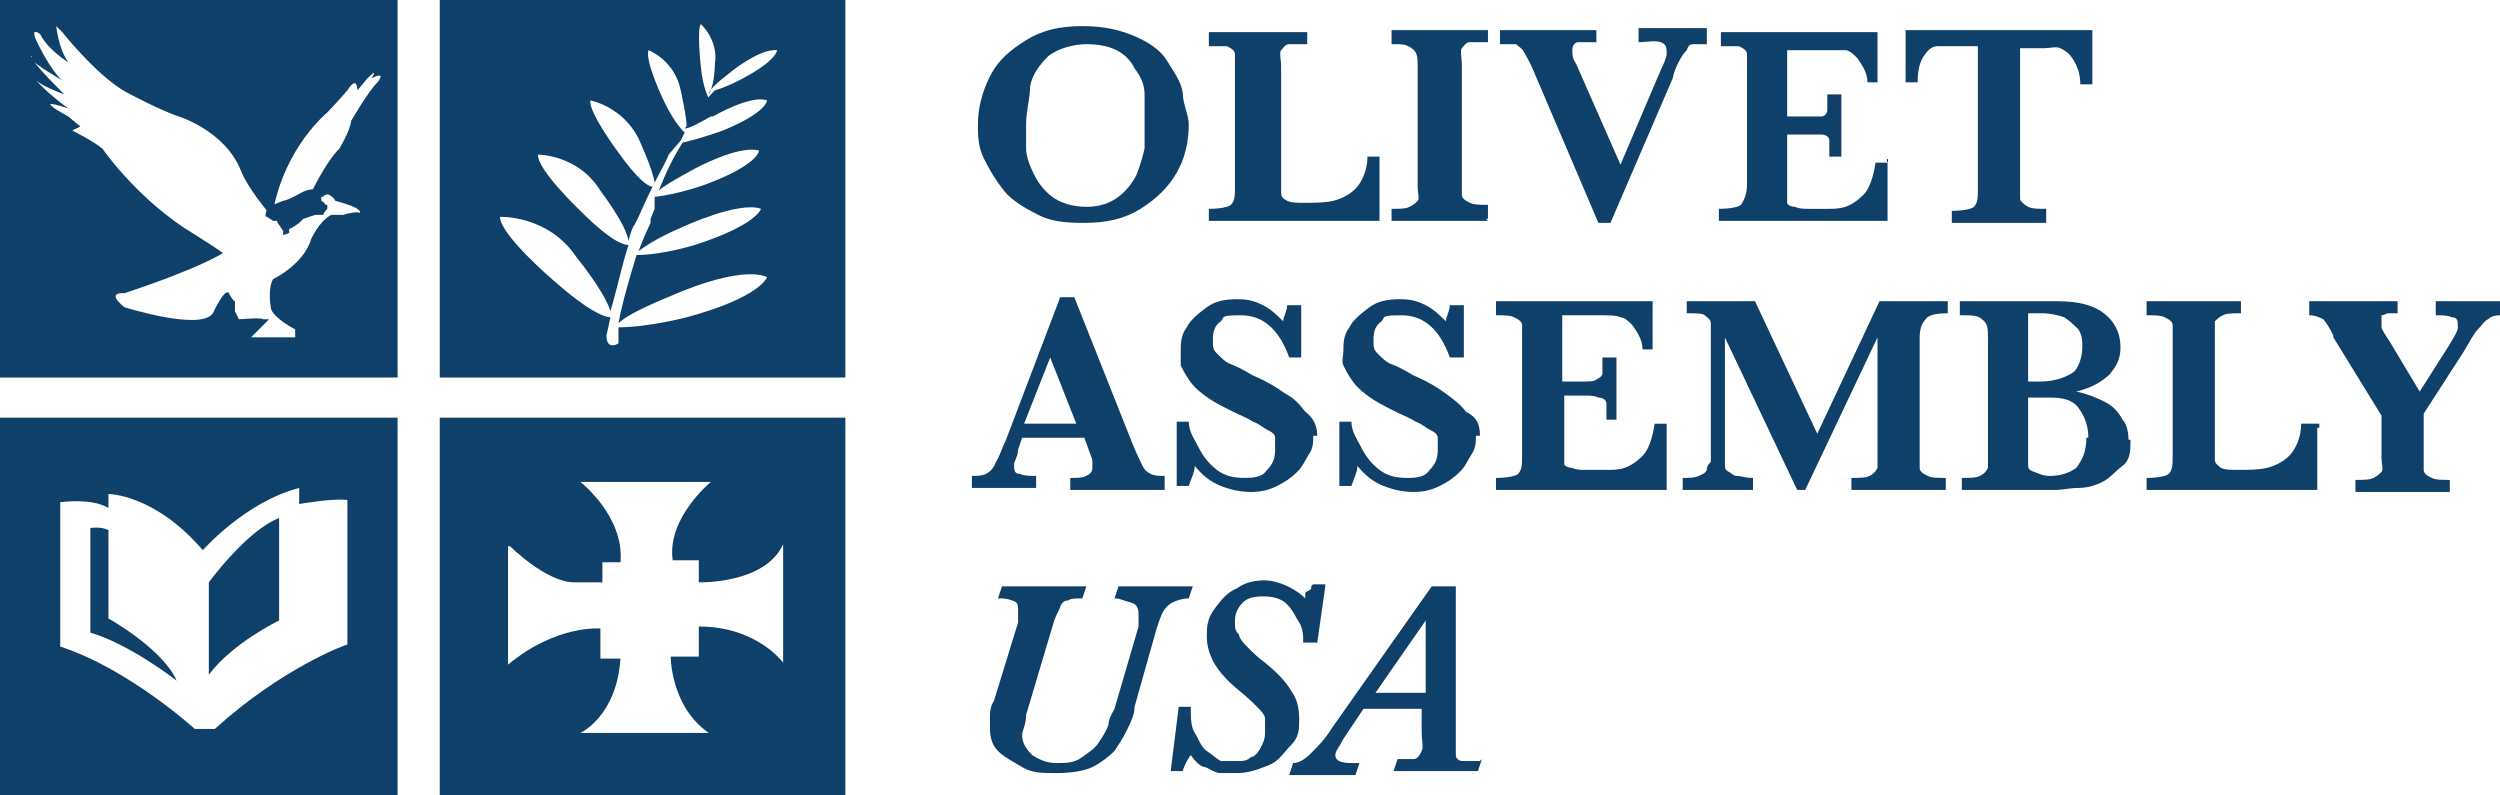
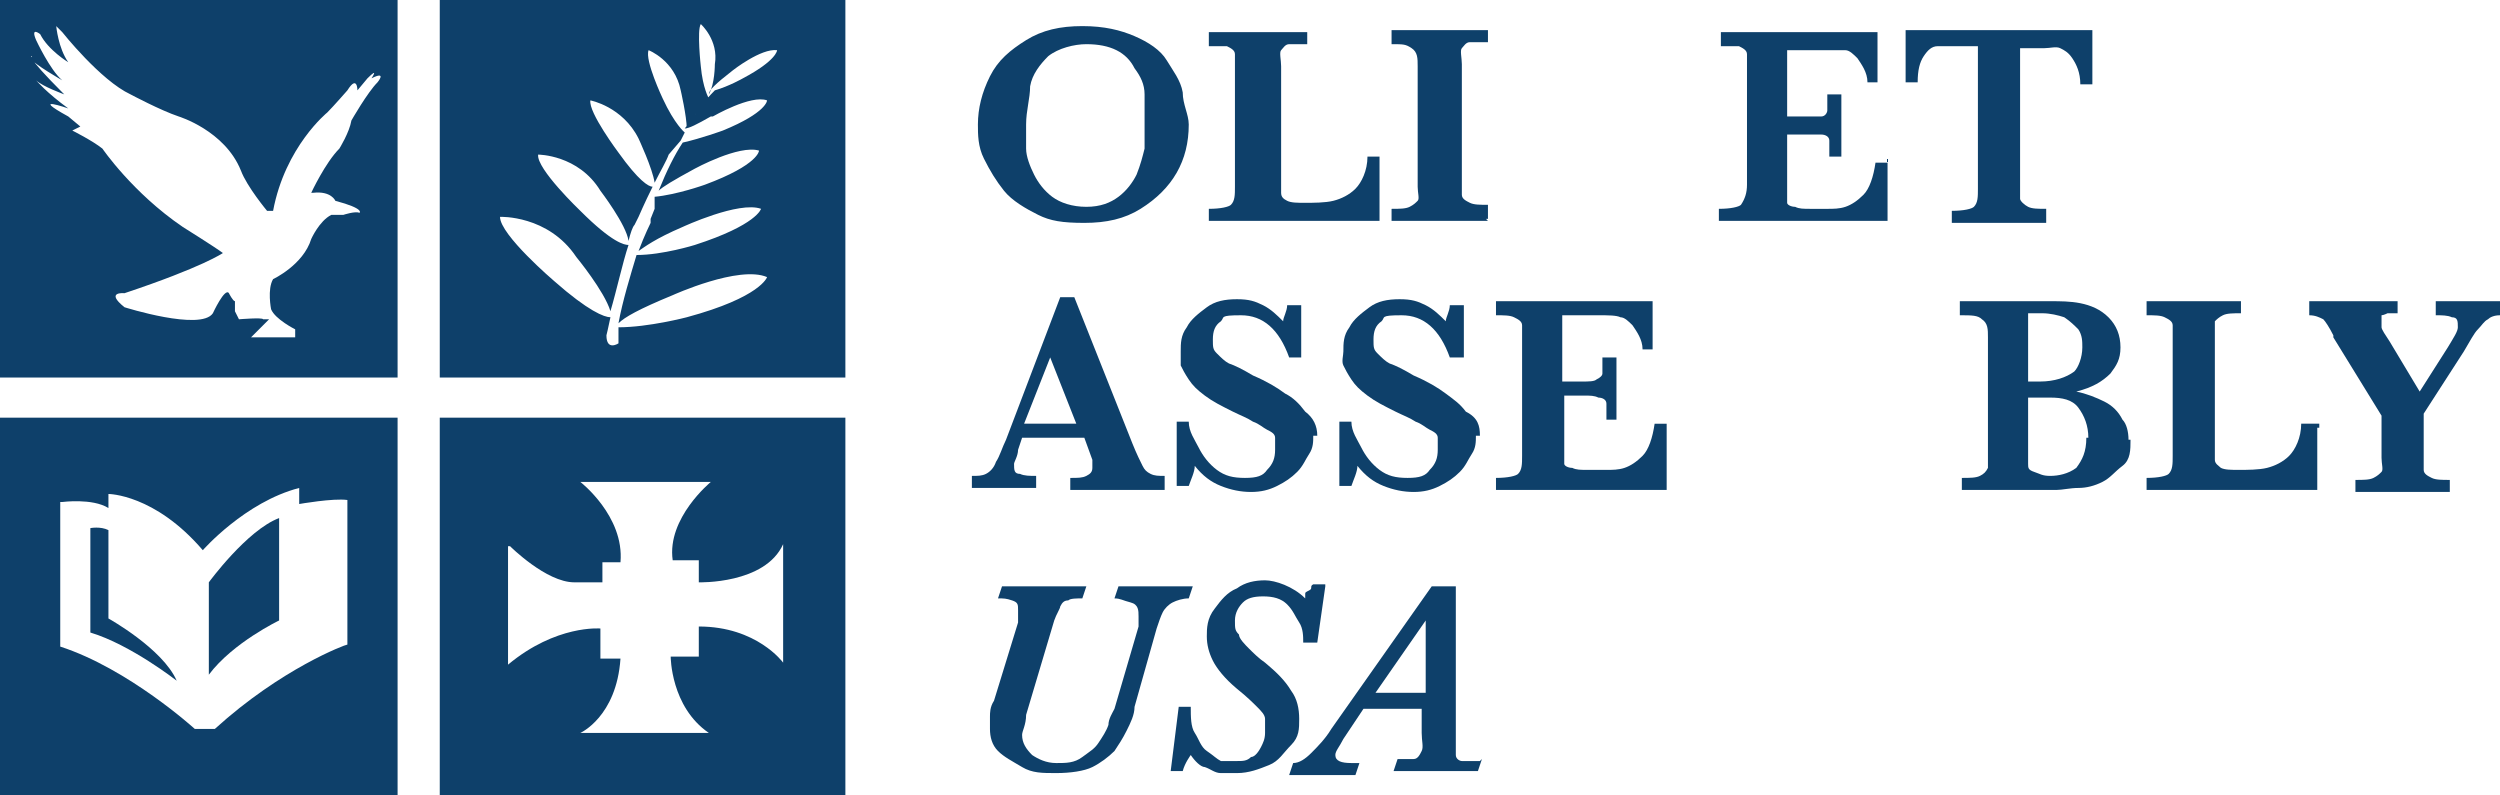
<svg xmlns="http://www.w3.org/2000/svg" id="Layer_1" viewBox="0 0 124.5 39.6" class="oa-logo">
  <defs>
    <style>      .oa-logo .st0 {        fill: #0e406a;      }    </style>
  </defs>
  <g>
-     <path class="st0" d="M13.3,10.8l.3.2h.2c0,.1.1.2.1.2l.2.3v.2c.1,0,.3-.1.3-.1v-.2c.1,0,.5-.3.5-.3l.2-.2.6-.2h.4c0-.1.2-.3.2-.3v-.2h-.1c0-.1-.2-.2-.2-.2v-.2h.1c0-.1.2-.1.2-.1h0c0-.1-.6-.5-1.3-.1s-.9.4-.9.4l-.5.2-.3.2c-.1.3-.1.4,0,.4" />
    <path class="st0" d="M0,18.8h19.8V0H0v18.8ZM1.5,2.9c.2.3,1.6,1.1,1.6,1.1-.6-.5-1.3-2-1.3-2-.3-.7.2-.3.2-.3.4.8,1.4,1.4,1.4,1.4-.5-.7-.6-1.8-.6-1.8,0,0,0,0,.3.3h0s1.9,2.4,3.4,3.1c0,0,1.5.8,2.4,1.1,0,0,2.3.7,3.1,2.7.3.8,1.3,2,1.3,2h.3c.6-3.2,2.7-4.9,2.7-4.9.3-.3,1-1.1,1-1.1.5-.8.5,0,.5,0l.5-.6c.6-.6.2,0,.2,0,.8-.4.3.2.3.2-.5.5-1.3,1.9-1.3,1.9-.1.6-.6,1.4-.6,1.4-.7.7-1.4,2.2-1.4,2.2h.1c.9-.1,1.1.4,1.1.4,1.5.4,1.2.6,1.2.6-.2-.1-.8.1-.8.1h-.6c-.6.3-1,1.2-1,1.2-.4,1.3-1.9,2-1.9,2-.3.5-.1,1.5-.1,1.5.2.5,1.2,1,1.2,1v.4c.1,0-2.2,0-2.2,0l.2-.2.7-.7h-.3c0-.1-1.2,0-1.2,0l-.2-.4v-.5c-.1,0-.3-.4-.3-.4-.2-.3-.8,1-.8,1-.6.9-4.4-.3-4.4-.3-1-.8,0-.7,0-.7,3.9-1.3,4.9-2,4.9-2-.4-.3-2-1.3-2-1.3-2.5-1.7-4-3.9-4-3.9-.5-.4-1.5-.9-1.5-.9l.4-.2-.6-.5c-2-1.1,0-.4,0-.4-1.1-.8-1.6-1.4-1.6-1.4.3.3,1.4.7,1.4.7-2.1-2.1-1.6-1.9-1.6-1.9" />
    <path class="st0" d="M21.9,18.8h20.2V0h-20.2v18.8ZM35.5,5.8s1.9-1.1,2.7-.8c0,0,0,.6-2.2,1.5,0,0-1.1.4-2,.6-.4.6-.8,1.4-1.2,2.4.2-.2.7-.5,1.8-1.1,0,0,2.2-1.2,3.2-.9,0,0,0,.7-2.7,1.7,0,0-1.4.5-2.5.6h0c0,.1,0,0,0,0h0v.2s0,.1,0,.2q0-.1,0-.2v.4h0l-.2.5s0-.1,0-.1c0,0,0,.1,0,.1v.2c0,0-.3.6-.6,1.4.3-.2.8-.6,2.2-1.2,0,0,2.8-1.3,3.9-.9,0,0-.2.8-3.3,1.8,0,0-1.6.5-2.9.5-.3,1-.7,2.3-.9,3.4.3-.3,1-.7,2.7-1.4,0,0,3.3-1.5,4.7-.9,0,0-.3,1-4,2,0,0-1.9.5-3.4.5v.8s-.6.4-.6-.4c0,0,.1-.4.2-.9-.3,0-1.1-.3-2.8-1.8,0,0-2.7-2.3-2.7-3.2,0,0,2.4-.1,3.8,2,0,0,1.4,1.7,1.7,2.7.3-1,.6-2.4.9-3.3-.2,0-.8-.1-2.4-1.7,0,0-2.2-2.1-2.1-2.8,0,0,2,0,3.1,1.8,0,0,1.3,1.7,1.4,2.5.1-.4.2-.7.3-.8l.2-.4s.3-.7.7-1.5c-.2,0-.7-.3-1.7-1.7,0,0-1.5-2-1.4-2.6,0,0,1.6.3,2.4,1.9,0,0,.7,1.5.8,2.2.3-.6.6-1.1.7-1.4l.6-.7s0,0,.2-.4c0,0-.5-.4-1.1-1.7,0,0-.9-1.9-.7-2.4,0,0,1.3.5,1.6,2,0,0,.3,1.3.3,1.9.2-.4.6-1,1.1-1.5,0,0-.3-.5-.4-1.6,0,0-.2-1.8,0-2.1,0,0,.9.8.7,2,0,0,0,1-.3,1.5h0c0-.2.3-.5,1.2-1.2,0,0,1.4-1.1,2.2-1,0,0,0,.5-1.7,1.4,0,0-.7.4-1.4.6-.6.6-.9,1.1-.9,1.1,0,0-.2.3-.6.8.2,0,.6-.2,1.3-.6" />
    <path class="st0" d="M5.4,30.8v-4.4c-.4-.2-.9-.1-.9-.1v5.2c2,.6,4.3,2.4,4.3,2.4-.7-1.6-3.4-3.1-3.4-3.1" />
    <path class="st0" d="M0,39.6h19.8v-18.8H0v18.8ZM3.1,25s1.5-.2,2.3.3v-.7s2.3,0,4.7,2.8c0,0,2.1-2.4,4.8-3.1v.8s1.7-.3,2.4-.2v7.2c-.1,0-3.3,1.2-6.6,4.2h-1s-3.3-3-6.7-4.1v-7.2Z" />
    <path class="st0" d="M13.9,30.9v-5.1c-1.6.6-3.5,3.2-3.5,3.2v4.6c1.2-1.6,3.5-2.7,3.5-2.7" />
    <path class="st0" d="M21.9,39.6h20.2v-18.8h-20.2v18.8ZM25.4,27.2s1.8,1.8,3.2,1.8h1.4v-1h.9c.2-2.3-2-4-2-4h6.5s-2.2,1.8-1.9,3.9h1.3v1.1s3.3.1,4.2-1.9v5.9s-1.3-1.8-4.2-1.8v1.5h-1.4c0,0,0,2.5,1.9,3.8h-6.4s1.8-.8,2-3.7h-1v-1.5s-2.2-.2-4.6,1.8v-5.9Z" />
  </g>
  <g>
    <path class="st0" d="M59.2,6.2c0,.9-.2,1.7-.6,2.4-.4.7-1,1.3-1.8,1.8s-1.7.7-2.8.7-1.7-.1-2.3-.4-1.3-.7-1.7-1.2-.7-1-1-1.6-.3-1.2-.3-1.7c0-.8.2-1.6.6-2.4s1-1.3,1.8-1.8,1.7-.7,2.8-.7,1.9.2,2.6.5,1.3.7,1.6,1.2.7,1,.8,1.6c0,.6.3,1.1.3,1.6ZM57,6.2c0-.5,0-1,0-1.5s-.2-.9-.5-1.3c-.2-.4-.5-.7-.9-.9s-.9-.3-1.5-.3-1.4.2-1.9.6c-.4.4-.8.9-.9,1.5,0,.6-.2,1.2-.2,1.9s0,.8,0,1.2c0,.4.2.9.4,1.3.2.4.5.8.9,1.1s1,.5,1.7.5,1.2-.2,1.6-.5c.4-.3.7-.7.9-1.1.2-.5.3-.9.4-1.3,0-.4,0-.8,0-1.2Z" />
    <path class="st0" d="M68.7,7.8v3.2h-8.5v-.6c.6,0,1-.1,1.1-.2.2-.2.2-.5.2-.9V3.3c0-.3,0-.5,0-.6,0-.2-.2-.3-.4-.4-.2,0-.5,0-.9,0v-.7h4.9v.6c-.4,0-.7,0-.9,0-.2,0-.3.2-.4.3s0,.5,0,.8v5.4c0,.4,0,.7,0,.9s.1.3.3.4c.2.1.5.1.9.1s1,0,1.4-.1.8-.3,1.1-.6c.3-.3.6-.9.6-1.6,0,0,.7,0,.7,0Z" />
    <path class="st0" d="M74.1,11h-4.8v-.6c.4,0,.7,0,.9-.1.2-.1.3-.2.4-.3s0-.4,0-.7V3.3c0-.4,0-.7-.3-.9s-.4-.2-1-.2v-.7h4.8v.6c-.4,0-.7,0-.9,0-.2,0-.3.2-.4.3s0,.5,0,.8v5.9c0,.3,0,.5,0,.6,0,.2.2.3.4.4.2.1.5.1.9.1v.7h-.1Z" />
-     <path class="st0" d="M85,2.2c-.2,0-.4,0-.6,0s-.3,0-.4.3c0,0-.2.2-.3.4s-.3.5-.4,1l-3.1,7.2h-.6l-3.2-7.5c-.2-.5-.4-.8-.5-1s-.3-.3-.4-.4c-.2,0-.5,0-.8,0v-.7h4.8v.6c-.5,0-.8,0-.9,0-.2,0-.3.2-.3.4s0,.4.2.7l2.2,5,2-4.7c.2-.4.3-.7.3-.8,0-.3,0-.5-.3-.6s-.7,0-1.1,0v-.7h3.4v.7Z" />
    <path class="st0" d="M94,7.9v3.1h-8.4v-.6c.6,0,1-.1,1.1-.2.2-.3.3-.6.3-1V3.3c0-.3,0-.5,0-.6,0-.2-.2-.3-.4-.4-.2,0-.5,0-.9,0v-.7h7.8v2.5c0,0-.5,0-.5,0,0-.5-.3-.9-.5-1.2-.2-.2-.4-.4-.6-.4-.2,0-.6,0-1.1,0h-1.8v3.3h1c.3,0,.6,0,.7,0,.2,0,.3-.2.3-.3s0-.4,0-.8h.7v3.1h-.6c0-.3,0-.6,0-.8,0-.2-.2-.3-.4-.3-.2,0-.4,0-.7,0h-1v3c0,.2,0,.3,0,.4,0,.1.2.2.4.2.2.1.4.1.8.1h.8c.3,0,.6,0,.9-.1s.6-.3.9-.6.5-.9.6-1.6h.6v.2Z" />
    <path class="st0" d="M104.3,4.2h-.7c0-.6-.2-1-.4-1.3-.2-.3-.4-.4-.6-.5s-.5,0-.8,0h-1.2v6.9c0,.3,0,.5,0,.6s.2.3.4.4c.2.1.5.1.9.1v.7h-4.7v-.6c.6,0,1-.1,1.1-.2.2-.2.2-.5.2-.9V2.3h-1c-.4,0-.7,0-1,0s-.5.2-.7.5-.3.7-.3,1.3h-.6V1.5h9.3v2.7Z" />
    <path class="st0" d="M57.7,24.4h-4.4v-.6c.4,0,.6,0,.8-.1s.3-.2.3-.4,0-.3,0-.4l-.4-1.1h-3.1l-.2.6c0,.3-.2.6-.2.7,0,.3,0,.5.3.5.2.1.5.1.8.1v.6h-3.2v-.6c.3,0,.5,0,.7-.1s.4-.3.5-.6c.2-.3.3-.7.5-1.1l2.7-7.1h.7l2.9,7.3c.2.5.4.9.5,1.1s.2.3.4.4.4.1.7.1v.7h-.2ZM53.6,21.1l-1.3-3.3-1.3,3.3h2.6Z" />
    <path class="st0" d="M65.4,21.7c0,.3,0,.6-.2.9s-.3.6-.6.9c-.3.3-.6.5-1,.7s-.8.3-1.3.3-1-.1-1.5-.3-.9-.5-1.3-1c0,.3-.2.7-.3,1h-.6v-3.2h.6c0,.5.3.9.5,1.3s.5.8.9,1.1c.4.3.8.4,1.4.4s.9-.1,1.1-.4c.3-.3.4-.6.4-1s0-.4,0-.6-.2-.3-.4-.4-.4-.3-.7-.4c-.3-.2-.6-.3-1-.5-.6-.3-1-.5-1.4-.8s-.6-.5-.8-.8-.3-.5-.4-.7c0-.2,0-.5,0-.7,0-.4,0-.8.3-1.2.2-.4.6-.7,1-1s.9-.4,1.5-.4.9.1,1.3.3c.4.2.7.5,1,.8,0-.2.2-.5.2-.8h.7v2.6h-.6c-.5-1.4-1.3-2.1-2.4-2.1s-.8.1-1,.3c-.3.2-.4.5-.4.9s0,.5.2.7c.2.2.4.4.6.5.3.1.7.3,1.2.6.7.3,1.2.6,1.6.9.4.2.7.5,1,.9.4.3.6.7.6,1.2Z" />
    <path class="st0" d="M73.5,21.7c0,.3,0,.6-.2.9s-.3.6-.6.9c-.3.3-.6.5-1,.7s-.8.3-1.3.3-1-.1-1.5-.3-.9-.5-1.3-1c0,.3-.2.7-.3,1h-.6v-3.2h.6c0,.5.3.9.5,1.3s.5.8.9,1.1c.4.3.8.4,1.4.4s.9-.1,1.1-.4c.3-.3.4-.6.4-1s0-.4,0-.6-.2-.3-.4-.4c-.2-.1-.4-.3-.7-.4-.3-.2-.6-.3-1-.5-.6-.3-1-.5-1.4-.8s-.6-.5-.8-.8c-.2-.3-.3-.5-.4-.7s0-.5,0-.7c0-.4,0-.8.3-1.2.2-.4.6-.7,1-1s.9-.4,1.5-.4.9.1,1.3.3.7.5,1,.8c0-.2.2-.5.2-.8h.7v2.6h-.7c-.5-1.4-1.3-2.1-2.4-2.1s-.8.1-1,.3c-.3.2-.4.5-.4.9s0,.5.2.7c.2.2.4.4.6.5.3.1.7.3,1.2.6.7.3,1.2.6,1.6.9s.7.5,1,.9c.6.3.7.7.7,1.2Z" />
    <path class="st0" d="M83,21.3v3.1h-8.5v-.6c.6,0,1-.1,1.1-.2.2-.2.2-.5.2-.9v-5.9c0-.3,0-.5,0-.6,0-.2-.2-.3-.4-.4-.2-.1-.5-.1-.9-.1v-.7h7.8v2.4c0,0-.5,0-.5,0,0-.5-.3-.9-.5-1.2-.2-.2-.4-.4-.6-.4-.2-.1-.6-.1-1.1-.1h-1.8v3.3h1c.3,0,.6,0,.7-.1.2-.1.3-.2.3-.3s0-.4,0-.8h.7v3.1h-.5c0-.3,0-.6,0-.8,0-.2-.2-.3-.4-.3-.2-.1-.4-.1-.7-.1h-1v3c0,.2,0,.3,0,.4,0,.1.2.2.4.2.2.1.4.1.8.1h.9c.3,0,.6,0,.9-.1s.6-.3.9-.6c.3-.3.5-.9.6-1.6h.6v.2Z" />
-     <path class="st0" d="M96.9,24.4h-4.7v-.6c.4,0,.7,0,.9-.1s.3-.2.4-.4c0-.2,0-.4,0-.6v-5.9l-3.6,7.6h-.4l-3.6-7.6v6.3c0,.2,0,.3.2.4s.2.2.4.2.4.1.8.1v.6h-3.5v-.6c.3,0,.6,0,.8-.1.2-.1.3-.1.4-.3,0-.1,0-.2.2-.4v-6c0-.4,0-.7,0-.9,0-.2-.2-.3-.3-.4s-.5-.1-.9-.1v-.6h3.4l3.1,6.6,3.1-6.6h3.4v.6c-.6,0-1,.1-1.1.3-.2.2-.3.5-.3.9v5.9c0,.3,0,.5,0,.6,0,.2.2.3.4.4.2.1.5.1.9.1v.6h0Z" />
    <path class="st0" d="M106.1,21.9c0,.5,0,1-.4,1.3s-.6.6-1,.8-.8.3-1.2.3-.8.1-1.1.1h-4.7v-.6c.4,0,.7,0,.9-.1.2-.1.3-.2.4-.4,0-.2,0-.4,0-.6v-5.9c0-.4,0-.7-.3-.9-.2-.2-.5-.2-1.1-.2v-.7h4.5c.5,0,1,0,1.5.1s1,.3,1.4.7c.4.4.6.9.6,1.5s-.2.9-.5,1.3c-.4.4-.9.7-1.7.9.5.1,1,.3,1.4.5s.7.5.9.9c.2.2.3.6.3,1ZM103.7,17.3c0-.3,0-.6-.2-.9-.2-.2-.4-.4-.7-.6-.3-.1-.7-.2-1.1-.2h-.7v3.4h.6c.7,0,1.3-.2,1.7-.5.2-.2.4-.7.4-1.2ZM104,21.8c0-.6-.2-1.1-.5-1.5s-.8-.5-1.4-.5h-1.1v2.5c0,.3,0,.6,0,.8,0,.2,0,.3.3.4s.4.2.8.2.9-.1,1.3-.4c.3-.4.5-.8.5-1.5Z" />
    <path class="st0" d="M115.4,21.3v3.1h-8.5v-.6c.6,0,1-.1,1.1-.2.2-.2.2-.5.2-.9v-5.9c0-.3,0-.5,0-.6,0-.2-.2-.3-.4-.4-.2-.1-.5-.1-.9-.1v-.7h4.7v.6c-.4,0-.7,0-.9.1-.2.1-.3.2-.4.3,0,0,0,.4,0,.6v5.4c0,.4,0,.7,0,.9s.2.3.3.4c.2.1.5.1.9.1s1,0,1.4-.1.8-.3,1.1-.6c.3-.3.6-.9.6-1.6h.9v.2Z" />
    <path class="st0" d="M124.5,15.7c-.3,0-.5.1-.6.2-.2.1-.3.3-.5.5s-.4.6-.7,1.1l-2,3.1v2.2c0,.3,0,.5,0,.6,0,.2.2.3.4.4s.5.1.9.1v.6h-4.7v-.6c.4,0,.7,0,.9-.1.2-.1.3-.2.4-.3s0-.4,0-.7v-2.1l-2.4-3.9s0-.1,0-.1h0c-.2-.4-.4-.7-.5-.8-.2-.1-.4-.2-.7-.2v-.7h4.4v.6h-.5c0,0-.2.1-.3.1,0,.1,0,.2,0,.3s0,.2,0,.3c0,.1.2.4.4.7l1.5,2.5,1.4-2.2c.3-.5.5-.8.5-1,0-.3,0-.5-.3-.5-.2-.1-.5-.1-.8-.1v-.7h3.4v.7h-.3Z" />
    <path class="st0" d="M59.4,29.2l-.2.6c-.3,0-.6.1-.8.2s-.4.3-.5.5-.2.5-.3.8l-1.1,3.9c0,.4-.2.8-.4,1.2s-.4.7-.6,1c-.3.3-.7.6-1.1.8s-1.1.3-1.8.3-1.2,0-1.7-.3-.9-.5-1.2-.8-.4-.7-.4-1.1,0-.4,0-.6,0-.5.2-.8l1.2-3.9c0-.3,0-.5,0-.6,0-.3,0-.4-.3-.5s-.4-.1-.7-.1l.2-.6h4.2l-.2.6c-.3,0-.6,0-.7.1-.2,0-.3.1-.4.3,0,.1-.2.4-.3.7l-1.4,4.7c0,.5-.2.8-.2,1,0,.4.2.7.5,1,.3.2.7.4,1.2.4s.9,0,1.3-.3.6-.4.8-.7.4-.6.5-.9c0-.3.2-.6.3-.8l1.2-4.1c0-.2,0-.4,0-.5,0-.3,0-.6-.4-.7s-.5-.2-.8-.2l.2-.6s3.4,0,3.4,0Z" />
    <path class="st0" d="M66,29.2l-.4,2.8h-.7c0-.3,0-.7-.2-1s-.3-.6-.6-.9c-.3-.3-.7-.4-1.2-.4s-.8.1-1,.3-.4.5-.4.9,0,.5.2.7c0,.2.3.5.5.7s.5.5.8.7c.6.5,1,.9,1.3,1.4.3.4.4.9.4,1.4s0,.9-.4,1.3-.6.8-1.1,1-1,.4-1.6.4-.5,0-.8,0-.5-.2-.8-.3c-.2,0-.5-.3-.7-.6,0,0-.3.4-.4.8h-.6l.4-3.2h.6c0,.5,0,1,.2,1.3s.3.7.6.9.5.4.7.5c.3,0,.5,0,.8,0s.5,0,.7-.2c.2,0,.4-.3.5-.5s.2-.4.2-.7,0-.5,0-.7-.2-.4-.4-.6c-.2-.2-.5-.5-1-.9-.6-.5-1-1-1.2-1.4s-.3-.8-.3-1.2,0-.9.4-1.4c.3-.4.6-.8,1.1-1,.4-.3.9-.4,1.4-.4s1.4.3,2,.9c0,0,0-.1,0-.2s0-.1.2-.2,0-.2.2-.3h.6Z" />
    <path class="st0" d="M73.8,37.8l-.2.6h-4.2l.2-.6c.4,0,.6,0,.8,0s.3-.2.4-.4,0-.5,0-.9v-1.2h-2.9l-1,1.5c-.2.4-.4.6-.4.8,0,.3.3.4.8.4h.4l-.2.6h-3.3l.2-.6c.3,0,.6-.2.9-.5s.7-.7,1-1.2l5-7.1h1.2v7.7c0,.3,0,.5,0,.7s.2.3.3.3.6,0,.9,0ZM71,30.9l-2.5,3.6h2.5v-3.6Z" />
  </g>
  <path class="st0" d="M-255,268" />
</svg>